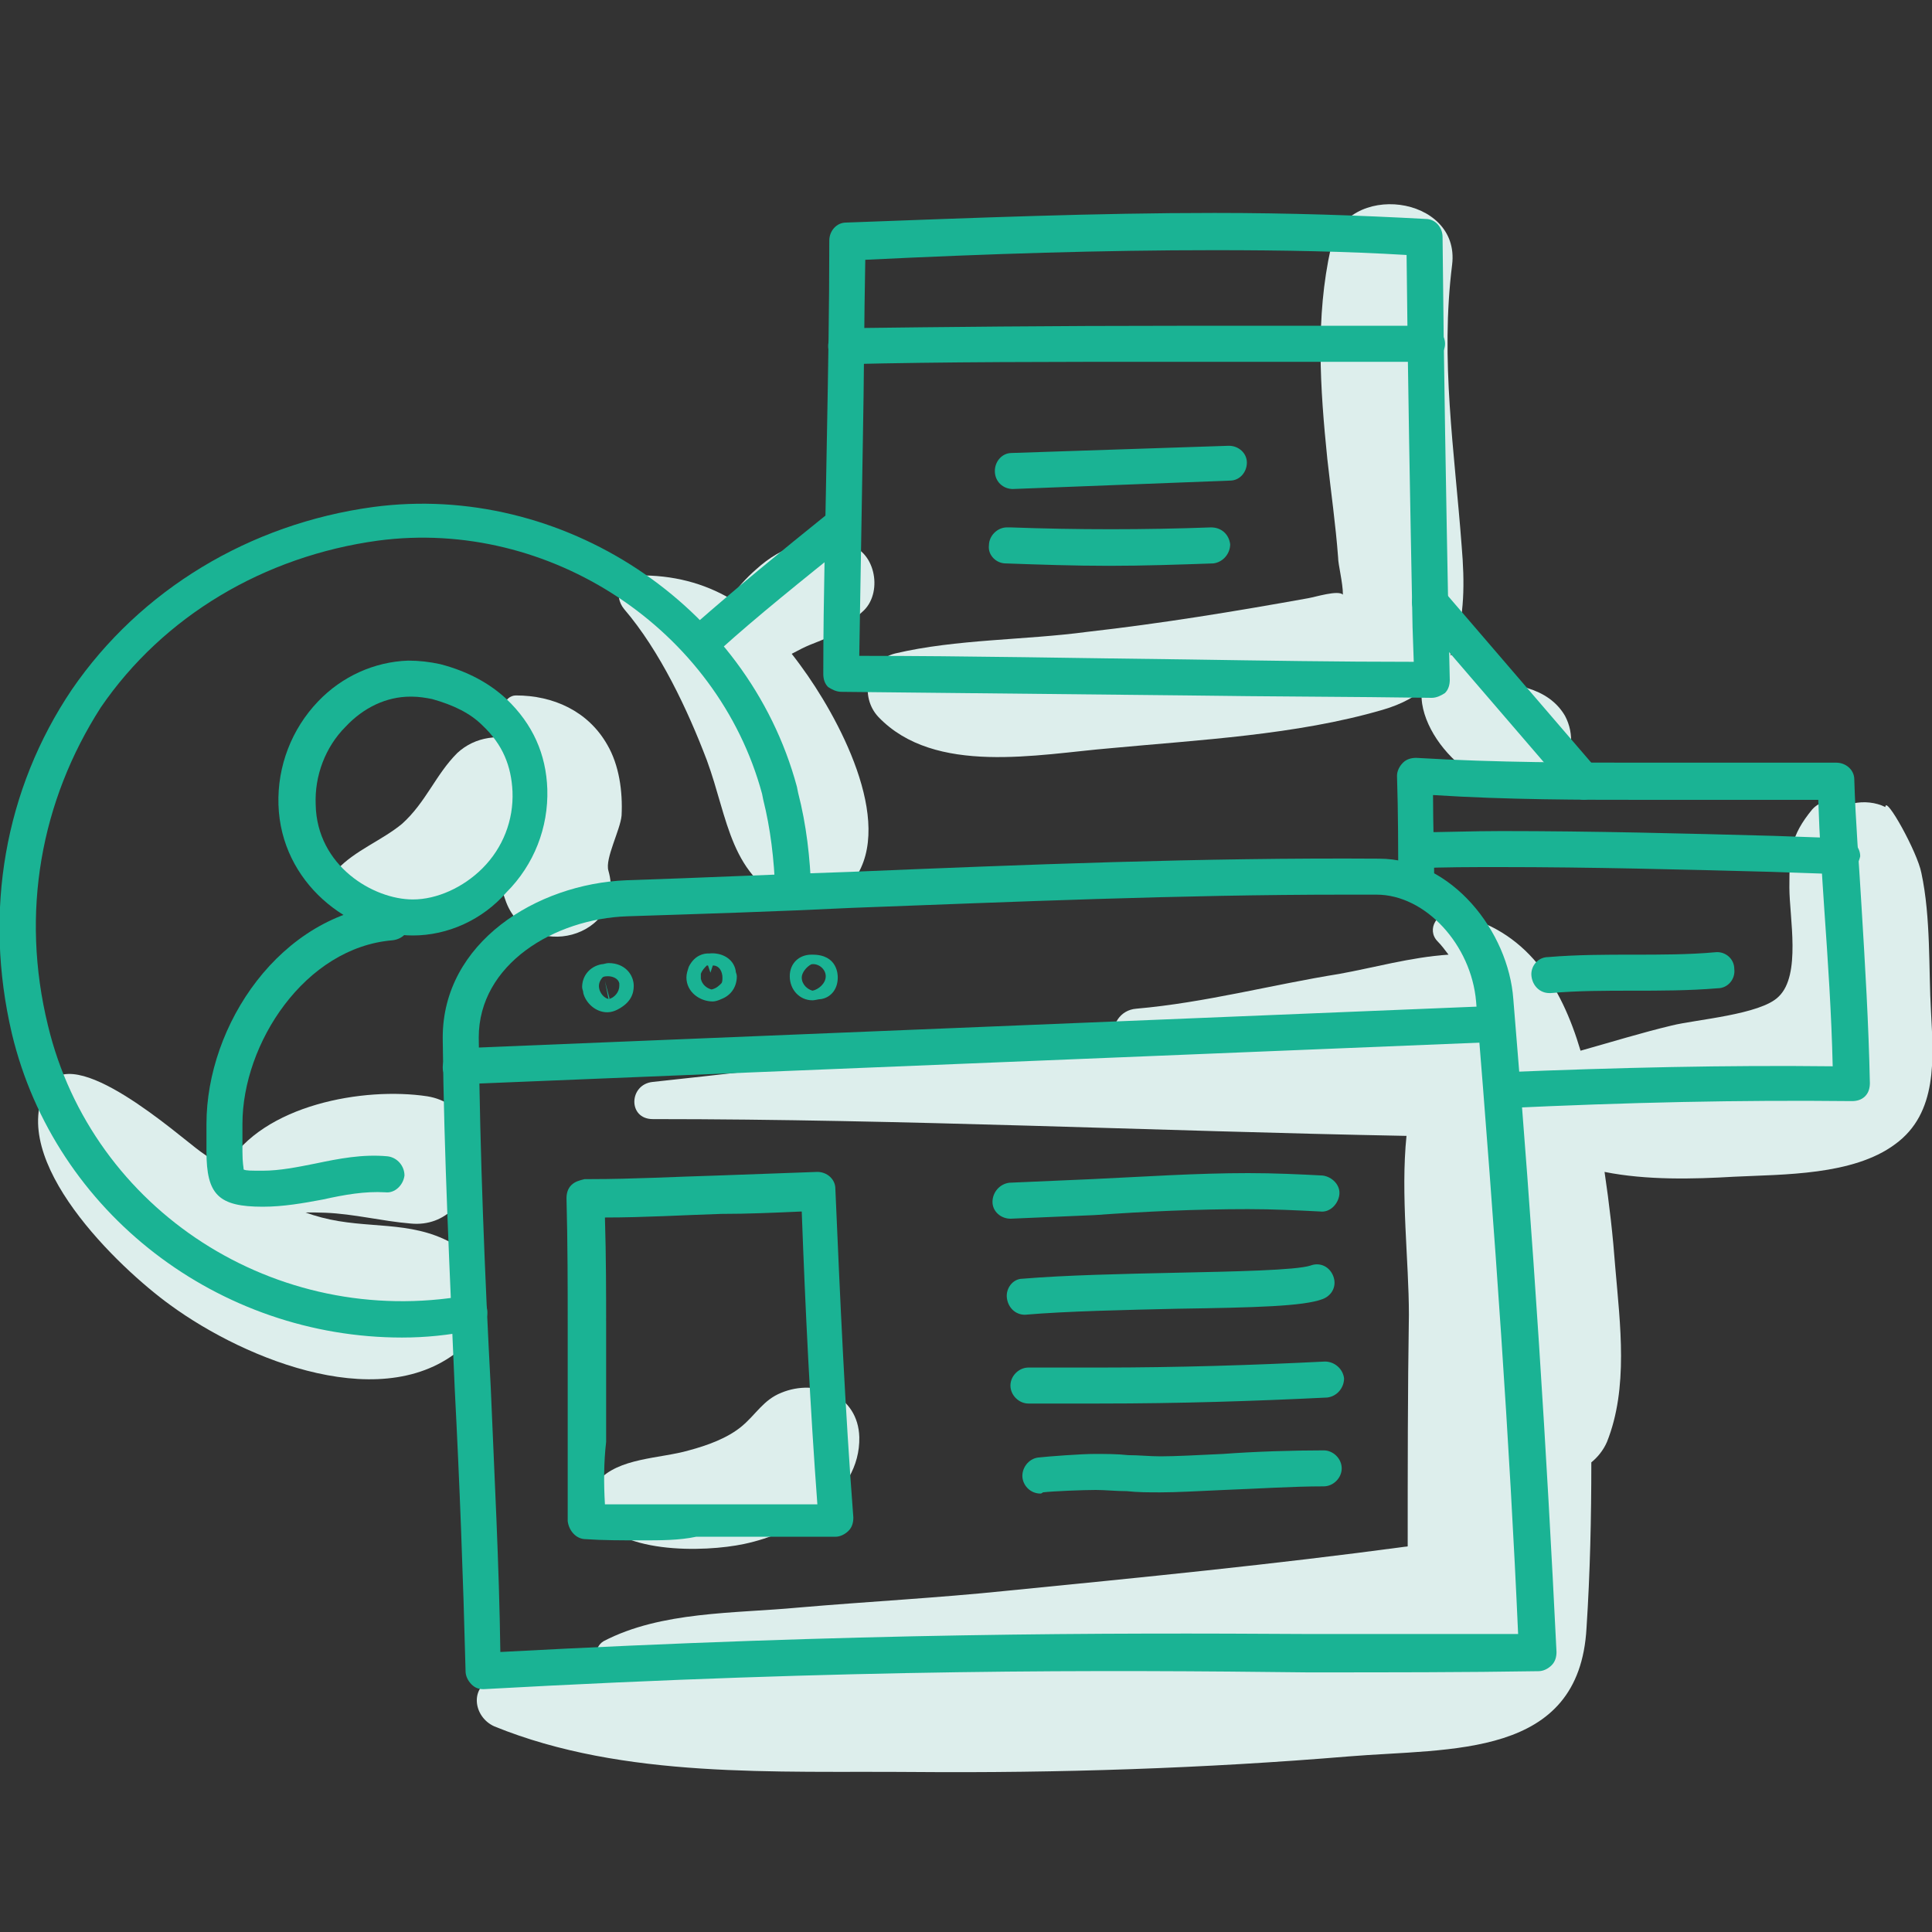
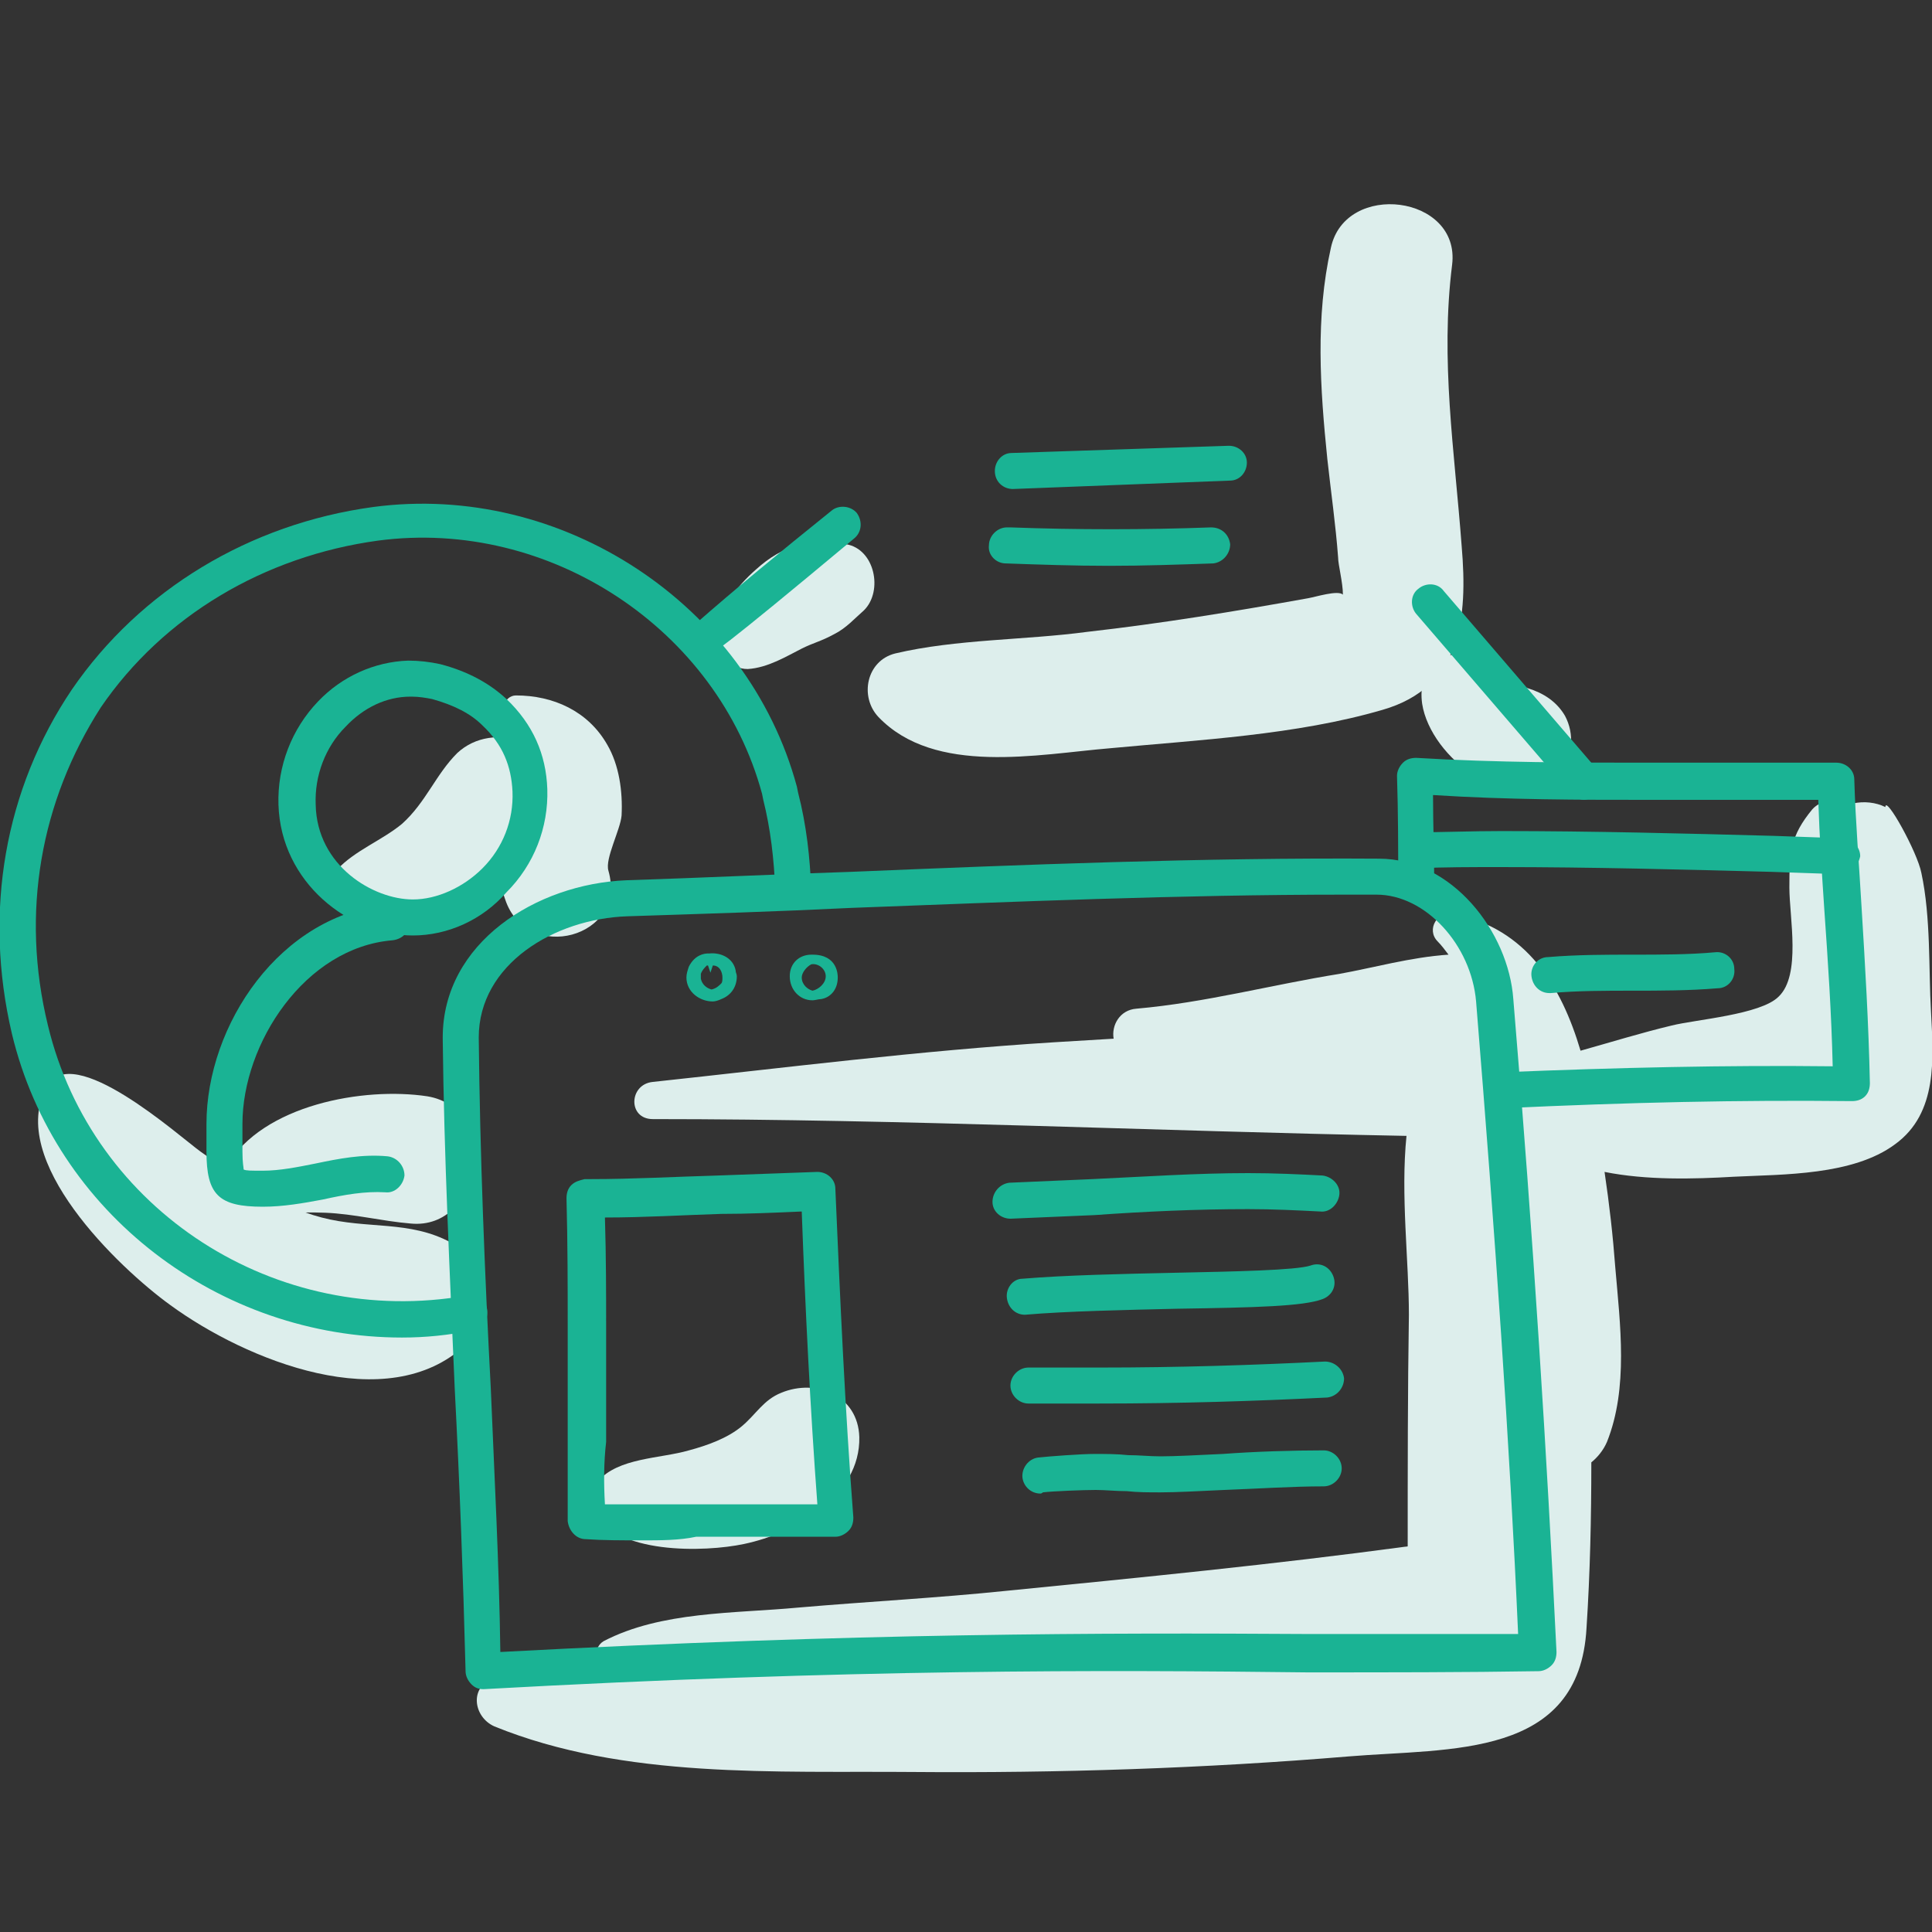
<svg xmlns="http://www.w3.org/2000/svg" width="45" height="45" viewBox="0 0 45 45" fill="none">
  <rect x="0" y="0" width="45" height="45" fill="#333333" stroke="none" />
  <g clip-path="url(#clip0)">
    <path d="M10.511 28.945C9.532 28.414 8.554 28.638 7.491 28.358C6.429 28.079 5.535 27.436 4.668 26.821C4.165 26.457 1.677 24.221 1.09 25.311C0.139 27.017 2.767 29.532 3.969 30.399C5.73 31.685 9.029 33.027 10.846 31.322C11.517 30.651 11.349 29.393 10.511 28.945Z" fill="#DDEEEC" />
-     <path d="M18.645 15.499C17.694 14.185 16.52 13.375 14.843 13.403C14.424 13.403 14.284 13.878 14.536 14.185C15.374 15.164 16.017 16.534 16.464 17.708C16.968 19.077 16.995 20.447 18.477 21.062C19.008 21.286 19.623 20.895 19.903 20.475C20.853 19.133 19.511 16.673 18.645 15.499Z" fill="#DDEEEC" />
    <path d="M14.143 17.344C13.696 16.561 12.885 16.198 12.018 16.198C11.739 16.198 11.599 16.617 11.879 16.729C12.717 17.121 12.605 18.099 12.242 18.798C11.879 19.525 11.459 20.112 11.767 20.95C12.27 22.46 14.618 21.845 14.171 20.279C14.087 20 14.45 19.329 14.478 18.994C14.506 18.434 14.422 17.82 14.143 17.344Z" fill="#DDEEEC" />
    <path d="M9.953 25.535C8.471 25.311 6.123 25.731 5.284 27.156C5.061 27.52 5.256 28.051 5.704 28.163C6.319 28.302 6.934 28.219 7.577 28.247C8.248 28.274 8.89 28.442 9.561 28.498C11.239 28.666 11.658 25.814 9.953 25.535Z" fill="#DDEEEC" />
    <path d="M10.65 17.54C10.146 18.043 9.923 18.686 9.364 19.189C8.888 19.581 8.273 19.804 7.854 20.252C7.631 20.503 7.603 20.895 7.854 21.118C8.609 21.845 9.895 21.649 10.761 21.258C11.852 20.755 12.914 19.748 12.97 18.518C13.054 17.288 11.488 16.757 10.65 17.54Z" fill="#DDEEEC" />
    <path d="M18.198 32.44C17.779 32.607 17.611 32.943 17.276 33.222C16.94 33.502 16.465 33.67 16.046 33.782C15.375 33.977 14.396 33.949 13.921 34.508L13.893 34.536C13.725 34.732 13.697 34.956 13.809 35.179C14.312 36.214 16.409 36.158 17.331 35.962C18.534 35.71 20.043 34.844 20.015 33.474C19.987 32.496 19.009 32.104 18.198 32.44Z" fill="#DDEEEC" />
    <path d="M43.914 18.798C43.69 18.686 43.411 18.658 43.159 18.714C42.852 18.574 42.432 18.602 42.209 18.854C41.706 19.469 41.678 19.832 41.678 20.671C41.678 21.37 41.957 22.712 41.426 23.215C41.007 23.634 39.497 23.746 38.938 23.886C38.239 24.053 37.513 24.277 36.814 24.473C36.366 22.963 35.556 21.621 33.85 21.286C33.487 21.202 33.208 21.649 33.487 21.929C33.571 22.013 33.655 22.125 33.739 22.236C32.872 22.292 31.977 22.544 31.195 22.684C29.629 22.935 28.064 23.355 26.471 23.494C26.079 23.522 25.884 23.886 25.939 24.193C25.464 24.221 25.017 24.249 24.542 24.277C21.411 24.473 18.336 24.864 15.205 25.2C14.646 25.255 14.618 26.066 15.205 26.066C21.047 26.066 26.918 26.346 32.76 26.457C32.62 27.827 32.816 29.365 32.816 30.623C32.788 32.412 32.788 34.229 32.788 36.018C29.685 36.437 26.554 36.745 23.451 37.052C21.83 37.22 20.209 37.304 18.587 37.444C17.106 37.583 15.401 37.527 14.059 38.226C13.919 38.31 13.863 38.478 13.891 38.618C13.08 38.702 12.298 38.869 11.515 39.093C10.928 39.261 11.012 39.987 11.515 40.211C14.534 41.441 18.084 41.245 21.271 41.273C24.654 41.301 28.064 41.189 31.419 40.91C33.795 40.714 36.786 40.966 36.953 37.919C37.037 36.633 37.065 35.347 37.065 34.061C37.205 33.949 37.345 33.782 37.429 33.586C37.932 32.328 37.736 30.846 37.624 29.532C37.568 28.778 37.485 28.051 37.373 27.296C38.351 27.492 39.441 27.464 40.392 27.408C41.538 27.352 43.159 27.38 44.138 26.653C45.144 25.926 45.032 24.64 44.976 23.55C44.92 22.6 44.976 21.37 44.753 20.335C44.662 19.849 43.914 18.506 43.914 18.798ZM42.153 25.116C41.203 25.479 39.833 25.367 38.798 25.479C38.211 25.535 37.652 25.591 37.065 25.703C37.065 25.675 37.065 25.647 37.037 25.619C37.96 25.535 38.91 25.507 39.833 25.367C40.615 25.255 41.678 25.255 42.461 24.892C42.404 24.976 42.293 25.06 42.153 25.116Z" fill="#DDEEEC" />
    <path d="M34.046 12.732C33.879 10.495 33.543 8.399 33.823 6.163C34.019 4.541 31.335 4.206 30.999 5.771C30.636 7.393 30.748 9.042 30.916 10.691C30.999 11.446 31.111 12.229 31.167 12.983C31.167 13.151 31.279 13.57 31.279 13.85C31.167 13.738 30.636 13.906 30.468 13.934C28.763 14.241 27.058 14.521 25.325 14.717C23.871 14.912 22.278 14.884 20.852 15.22C20.181 15.387 20.013 16.226 20.461 16.701C21.774 18.071 24.178 17.568 25.856 17.428C27.924 17.233 30.189 17.121 32.201 16.534C34.046 16.003 34.186 14.381 34.046 12.732Z" fill="#DDEEEC" />
    <path d="M19.707 12.676C18.896 12.508 18.225 12.704 17.61 13.263C17.163 13.654 16.66 14.269 16.744 14.912C16.772 15.248 17.023 15.583 17.415 15.583C17.89 15.555 18.337 15.276 18.672 15.108C18.952 14.968 19.12 14.94 19.427 14.772C19.707 14.633 19.902 14.409 20.126 14.213C20.573 13.766 20.378 12.788 19.707 12.676Z" fill="#DDEEEC" />
    <path d="M36.452 16.673C36.256 16.338 35.948 16.142 35.585 16.03C35.529 16.003 35.445 15.975 35.361 15.975C35.333 15.975 35.249 15.919 35.194 15.919C35.166 15.891 35.11 15.891 35.11 15.863C35.054 15.835 34.886 15.667 35.054 15.835C34.942 15.723 34.802 15.611 34.663 15.499C34.355 15.22 33.908 15.136 33.544 15.36C33.153 15.583 33.069 16.003 33.125 16.394C33.321 17.652 35.166 19.078 36.284 18.015C36.647 17.624 36.675 17.093 36.452 16.673Z" fill="#DDEEEC" />
    <path d="M9.617 21.789C8.135 21.789 6.542 20.559 6.486 18.742C6.458 17.847 6.793 16.981 7.408 16.338C7.968 15.751 8.722 15.415 9.505 15.387C9.757 15.387 10.008 15.415 10.26 15.471C10.903 15.639 11.406 15.919 11.797 16.282C12.412 16.869 12.72 17.568 12.748 18.379C12.776 19.273 12.44 20.14 11.797 20.783C11.238 21.426 10.428 21.789 9.617 21.789ZM9.589 16.226H9.561C9.002 16.226 8.471 16.478 8.051 16.925C7.576 17.4 7.325 18.071 7.353 18.742C7.381 20.168 8.694 20.95 9.617 20.95C10.176 20.95 10.791 20.671 11.238 20.224C11.713 19.748 11.965 19.105 11.937 18.434C11.909 17.847 11.713 17.344 11.238 16.897C10.959 16.617 10.567 16.422 10.064 16.282C9.924 16.254 9.757 16.226 9.589 16.226Z" fill="#1AB394" />
    <path d="M6.122 28.107C5.088 28.107 4.809 27.827 4.809 26.821C4.809 26.709 4.809 26.597 4.809 26.457C4.809 26.346 4.809 26.262 4.809 26.178C4.809 23.886 6.514 21.286 9.086 21.062C9.309 21.034 9.505 21.23 9.533 21.454C9.561 21.677 9.393 21.873 9.142 21.901C7.101 22.069 5.647 24.305 5.647 26.178C5.647 26.29 5.647 26.374 5.647 26.485C5.647 26.597 5.647 26.709 5.647 26.821C5.647 27.1 5.675 27.184 5.675 27.24C5.731 27.268 5.843 27.268 6.122 27.268C6.514 27.268 6.933 27.184 7.352 27.1C7.884 26.989 8.443 26.877 9.03 26.933C9.253 26.961 9.421 27.156 9.421 27.38C9.393 27.604 9.197 27.799 8.974 27.771C8.499 27.743 8.023 27.827 7.52 27.939C7.073 28.023 6.598 28.107 6.122 28.107Z" fill="#1AB394" />
    <path d="M9.364 31.154C5.115 31.154 1.285 28.274 0.278 24.081C-0.392 21.23 0.111 18.379 1.676 16.058C3.27 13.738 5.813 12.201 8.693 11.809C13.082 11.222 17.415 14.074 18.561 18.323L18.589 18.462C18.784 19.217 18.868 19.972 18.896 20.755C18.896 20.978 18.728 21.174 18.477 21.174C18.253 21.202 18.058 21.006 18.058 20.755C18.029 20 17.946 19.301 17.778 18.63L17.75 18.49C16.716 14.661 12.802 12.061 8.805 12.592C6.149 12.955 3.801 14.353 2.347 16.478C0.949 18.658 0.474 21.258 1.117 23.886C2.151 28.191 6.428 30.958 10.873 30.175C11.097 30.147 11.32 30.287 11.348 30.511C11.376 30.734 11.237 30.958 11.013 30.986C10.454 31.098 9.923 31.154 9.364 31.154Z" fill="#1AB394" />
    <path d="M11.263 39.344C11.151 39.344 11.067 39.316 10.983 39.233C10.899 39.149 10.844 39.037 10.844 38.925C10.788 36.717 10.704 34.508 10.592 32.356C10.48 29.7 10.341 26.933 10.312 24.193V24.165C10.312 21.957 12.493 20.587 14.589 20.503C16.323 20.447 18.084 20.363 19.817 20.307C23.842 20.14 28.008 19.972 32.117 20C33.822 20 35.136 21.705 35.248 23.271C35.723 28.945 36.031 33.921 36.254 38.478C36.254 38.59 36.226 38.701 36.142 38.785C36.059 38.869 35.947 38.925 35.835 38.925C34.13 38.953 32.341 38.953 30.44 38.953C25.715 38.897 19.845 38.869 11.263 39.344ZM31.306 20.838C27.477 20.838 23.591 21.006 19.845 21.146C18.14 21.23 16.351 21.286 14.617 21.342C12.912 21.398 11.151 22.46 11.151 24.165C11.179 26.905 11.291 29.672 11.431 32.328C11.514 34.34 11.626 36.437 11.654 38.478C20.013 38.031 25.771 38.031 30.412 38.059C32.145 38.059 33.794 38.059 35.36 38.059C35.164 33.642 34.828 28.805 34.381 23.326C34.269 22.013 33.207 20.838 32.061 20.838C31.837 20.838 31.586 20.838 31.306 20.838Z" fill="#1AB394" />
-     <path d="M10.732 25.255C10.508 25.255 10.312 25.088 10.312 24.864C10.312 24.64 10.48 24.445 10.704 24.417L34.605 23.438C34.828 23.438 35.024 23.606 35.052 23.83C35.052 24.053 34.884 24.249 34.661 24.277L10.732 25.255C10.732 25.255 10.76 25.255 10.732 25.255Z" fill="#1AB394" />
-     <path d="M14.146 23.578C13.866 23.578 13.643 23.355 13.586 23.131C13.586 23.075 13.559 23.047 13.559 22.991C13.559 22.739 13.726 22.516 14.006 22.46C14.062 22.46 14.118 22.432 14.174 22.432C14.565 22.432 14.761 22.712 14.761 22.963C14.761 23.131 14.705 23.355 14.369 23.522C14.313 23.55 14.229 23.578 14.146 23.578ZM14.09 22.851L14.174 23.271C14.313 23.243 14.425 23.103 14.425 22.963C14.425 22.935 14.425 22.935 14.425 22.907C14.397 22.767 14.229 22.739 14.174 22.739C14.118 22.739 14.062 22.739 14.034 22.767C14.034 22.767 13.95 22.851 13.95 22.963C13.95 23.131 14.09 23.271 14.201 23.271L14.09 22.851Z" fill="#1AB394" />
    <path d="M16.603 23.326C16.296 23.326 15.988 23.103 15.988 22.767C15.988 22.684 16.016 22.6 16.044 22.516C16.184 22.236 16.408 22.208 16.491 22.208C16.491 22.208 16.491 22.208 16.519 22.208C16.799 22.18 17.078 22.32 17.134 22.6C17.134 22.656 17.162 22.684 17.162 22.739C17.162 22.991 17.023 23.187 16.799 23.271C16.743 23.299 16.659 23.326 16.603 23.326ZM16.324 22.684C16.324 22.712 16.324 22.712 16.324 22.739C16.324 22.767 16.324 22.767 16.324 22.795C16.352 22.935 16.463 23.019 16.575 23.047C16.687 23.019 16.743 22.963 16.799 22.907C16.827 22.879 16.827 22.823 16.827 22.767C16.827 22.656 16.771 22.488 16.603 22.488L16.547 22.656L16.491 22.488C16.491 22.488 16.491 22.488 16.463 22.488C16.408 22.544 16.352 22.6 16.324 22.684L16.408 22.739L16.324 22.684Z" fill="#1AB394" />
    <path d="M18.926 23.299C18.618 23.299 18.395 23.047 18.395 22.739C18.395 22.432 18.618 22.236 18.898 22.236H18.926C19.513 22.236 19.513 22.712 19.513 22.767C19.513 23.075 19.317 23.243 19.121 23.271C19.065 23.271 18.982 23.299 18.926 23.299ZM18.898 22.46C18.786 22.516 18.674 22.656 18.674 22.767C18.674 22.935 18.814 23.047 18.926 23.075C19.065 23.047 19.233 22.907 19.233 22.739C19.233 22.572 19.065 22.432 18.898 22.46Z" fill="#1AB394" />
    <path d="M14.956 35.878C14.481 35.878 14.034 35.878 13.643 35.85C13.419 35.85 13.251 35.654 13.223 35.431C13.223 34.816 13.223 34.173 13.223 33.558C13.223 33.111 13.223 32.635 13.223 32.188C13.223 31.741 13.223 31.294 13.223 30.818C13.223 30.036 13.223 28.973 13.195 27.911C13.195 27.799 13.223 27.687 13.307 27.604C13.391 27.52 13.503 27.492 13.615 27.464H13.754C14.733 27.464 15.739 27.408 16.718 27.38C17.472 27.352 18.255 27.324 19.038 27.296C19.261 27.296 19.457 27.464 19.457 27.687C19.569 30.287 19.681 32.803 19.876 35.347C19.876 35.459 19.849 35.571 19.765 35.654C19.681 35.738 19.569 35.794 19.457 35.794H18.702C18.451 35.794 18.283 35.794 18.143 35.794C17.976 35.794 17.808 35.794 17.5 35.794C17.081 35.794 16.634 35.794 16.214 35.794C15.823 35.878 15.376 35.878 14.956 35.878ZM14.09 35.039C14.733 35.039 15.515 35.039 16.242 35.039C16.662 35.039 17.109 35.039 17.528 35.039C17.864 35.039 18.031 35.039 18.171 35.039C18.311 35.039 18.451 35.039 18.73 35.039H19.038C18.87 32.775 18.758 30.511 18.674 28.218C18.031 28.247 17.416 28.274 16.801 28.274C15.907 28.302 15.012 28.358 14.09 28.358C14.118 29.281 14.118 30.147 14.118 30.846C14.118 31.294 14.118 31.741 14.118 32.216C14.118 32.663 14.118 33.111 14.118 33.586C14.062 34.061 14.062 34.564 14.09 35.039Z" fill="#1AB394" />
    <path d="M23.537 28.386C23.313 28.386 23.117 28.218 23.117 27.995C23.117 27.771 23.285 27.576 23.509 27.548C24.151 27.52 24.794 27.492 25.437 27.464C26.639 27.408 27.869 27.324 29.072 27.324C29.686 27.324 30.273 27.352 30.805 27.38C31.028 27.408 31.224 27.604 31.196 27.827C31.168 28.051 30.972 28.247 30.749 28.218C30.218 28.191 29.659 28.163 29.072 28.163C27.869 28.163 26.667 28.218 25.493 28.302C24.85 28.33 24.207 28.358 23.537 28.386Z" fill="#1AB394" />
    <path d="M23.872 30.623C23.648 30.623 23.48 30.455 23.452 30.231C23.424 30.008 23.592 29.784 23.816 29.784C24.822 29.7 26.136 29.672 27.422 29.644C28.736 29.616 30.189 29.588 30.525 29.477C30.748 29.393 30.972 29.504 31.056 29.728C31.14 29.952 31.028 30.175 30.804 30.259C30.357 30.427 29.239 30.455 27.422 30.483C26.22 30.511 24.85 30.539 23.872 30.623C23.899 30.623 23.899 30.623 23.872 30.623Z" fill="#1AB394" />
    <path d="M25.604 32.691C25.045 32.691 24.514 32.691 23.954 32.691C23.731 32.691 23.535 32.496 23.535 32.272C23.535 32.048 23.731 31.853 23.954 31.853C24.514 31.853 25.045 31.853 25.604 31.853C27.449 31.853 29.182 31.797 30.859 31.713C31.083 31.713 31.279 31.881 31.306 32.104C31.306 32.328 31.139 32.524 30.915 32.551C29.21 32.635 27.477 32.691 25.604 32.691Z" fill="#1AB394" />
    <path d="M24.235 34.788C24.011 34.788 23.843 34.62 23.816 34.424C23.788 34.201 23.955 33.977 24.179 33.949C24.43 33.921 25.185 33.865 25.493 33.865C25.744 33.865 26.024 33.865 26.276 33.893C26.527 33.893 26.779 33.921 27.03 33.921C27.366 33.921 27.897 33.893 28.484 33.865C29.239 33.809 30.105 33.782 30.832 33.782C31.056 33.782 31.251 33.977 31.251 34.201C31.251 34.424 31.056 34.62 30.832 34.62C30.105 34.62 29.267 34.676 28.512 34.704C27.897 34.732 27.394 34.76 27.03 34.76C26.751 34.76 26.499 34.76 26.248 34.732C25.996 34.732 25.744 34.704 25.521 34.704C25.241 34.704 24.514 34.732 24.291 34.76C24.263 34.788 24.235 34.788 24.235 34.788Z" fill="#1AB394" />
-     <path d="M33.349 16.254C31.448 16.226 29.547 16.226 27.646 16.198C25.018 16.17 22.279 16.142 19.595 16.114C19.483 16.114 19.372 16.058 19.288 16.002C19.204 15.919 19.176 15.807 19.176 15.695C19.176 13.878 19.232 12.005 19.26 10.188C19.288 8.678 19.316 7.141 19.316 5.603C19.316 5.38 19.483 5.184 19.707 5.184C22.754 5.072 25.521 4.96 28.289 4.96C30.05 4.96 31.671 5.016 33.209 5.1C33.432 5.1 33.6 5.296 33.6 5.52C33.628 8.539 33.684 11.614 33.74 14.577L33.768 15.835C33.768 15.947 33.74 16.058 33.656 16.142C33.572 16.198 33.461 16.254 33.349 16.254ZM20.014 15.276C22.586 15.276 25.158 15.332 27.674 15.36C29.435 15.387 31.168 15.415 32.929 15.415L32.901 14.605C32.846 11.753 32.79 8.818 32.762 5.939C31.364 5.855 29.882 5.827 28.289 5.827C25.661 5.827 23.034 5.911 20.154 6.051C20.126 7.448 20.126 8.874 20.098 10.244C20.07 11.865 20.042 13.598 20.014 15.276Z" fill="#1AB394" />
-     <path d="M19.708 8.483C19.485 8.483 19.289 8.287 19.289 8.063C19.289 7.84 19.457 7.644 19.708 7.644C21.973 7.616 24.461 7.588 27.508 7.588C29.269 7.588 31.03 7.588 32.791 7.588H33.238C33.462 7.588 33.658 7.784 33.658 8.007C33.658 8.231 33.462 8.427 33.238 8.427H32.791C31.03 8.427 29.269 8.427 27.536 8.427C24.461 8.427 21.973 8.427 19.708 8.483Z" fill="#1AB394" />
    <path d="M23.591 11.39C23.368 11.39 23.172 11.222 23.172 10.971C23.172 10.747 23.34 10.551 23.563 10.551L28.623 10.383C28.847 10.383 29.042 10.551 29.042 10.775C29.042 10.998 28.875 11.194 28.651 11.194L23.591 11.39C23.619 11.39 23.619 11.39 23.591 11.39Z" fill="#1AB394" />
    <path d="M25.829 13.179C25.019 13.179 24.208 13.151 23.425 13.123C23.202 13.123 23.006 12.928 23.034 12.704C23.034 12.48 23.23 12.284 23.453 12.284H23.481C23.509 12.284 23.509 12.284 23.537 12.284C25.075 12.341 26.668 12.341 28.206 12.284C28.457 12.284 28.625 12.452 28.653 12.676C28.653 12.899 28.485 13.095 28.261 13.123C27.451 13.151 26.64 13.179 25.829 13.179Z" fill="#1AB394" />
    <path d="M34.999 25.814C34.775 25.814 34.58 25.647 34.58 25.423C34.58 25.199 34.748 25.004 34.971 24.976C37.739 24.864 40.199 24.808 42.687 24.836C42.659 23.606 42.575 22.376 42.491 21.174C42.435 20.335 42.379 19.497 42.351 18.63C41.54 18.63 40.73 18.63 39.919 18.63C39.388 18.63 38.857 18.63 38.326 18.63C36.844 18.63 35.111 18.63 33.378 18.518C33.378 19.217 33.406 19.916 33.406 20.615C33.406 20.838 33.21 21.034 32.986 21.034C32.763 21.034 32.567 20.838 32.567 20.615C32.567 19.776 32.567 18.938 32.539 18.071C32.539 17.959 32.595 17.847 32.679 17.764C32.763 17.68 32.874 17.652 32.986 17.652C34.859 17.764 36.732 17.764 38.326 17.764C38.857 17.764 39.388 17.764 39.919 17.764C40.87 17.764 41.82 17.764 42.77 17.764C42.994 17.764 43.19 17.931 43.19 18.155C43.218 19.133 43.301 20.112 43.357 21.09C43.441 22.46 43.525 23.858 43.553 25.227C43.553 25.339 43.525 25.451 43.441 25.535C43.357 25.619 43.246 25.647 43.134 25.647C40.506 25.619 37.934 25.675 34.999 25.814C34.999 25.814 35.027 25.814 34.999 25.814Z" fill="#1AB394" />
    <path d="M42.881 20.363L41.26 20.307C39.191 20.252 37.038 20.196 34.942 20.196C34.271 20.196 33.628 20.196 33.013 20.224C32.789 20.224 32.594 20.028 32.594 19.804C32.594 19.581 32.761 19.385 33.013 19.385C33.628 19.385 34.271 19.357 34.97 19.357C37.094 19.357 39.247 19.413 41.316 19.469L42.909 19.525C43.133 19.525 43.328 19.72 43.328 19.944C43.272 20.196 43.105 20.363 42.881 20.363Z" fill="#1AB394" />
    <path d="M36.09 23.131C35.867 23.131 35.699 22.963 35.671 22.739C35.643 22.516 35.811 22.292 36.062 22.292C36.733 22.236 37.404 22.236 38.047 22.236C38.662 22.236 39.333 22.236 39.948 22.18C40.172 22.152 40.395 22.32 40.395 22.572C40.423 22.795 40.255 23.019 40.004 23.019C39.333 23.075 38.662 23.075 38.019 23.075C37.404 23.075 36.733 23.075 36.118 23.131C36.118 23.131 36.118 23.131 36.09 23.131Z" fill="#1AB394" />
-     <path d="M16.491 15.248C16.379 15.248 16.267 15.192 16.183 15.108C16.015 14.94 16.043 14.661 16.211 14.521C17.105 13.738 18.084 12.927 19.37 11.893C19.538 11.753 19.817 11.781 19.957 11.949C20.097 12.145 20.069 12.396 19.901 12.536C18.615 13.57 17.637 14.353 16.77 15.136C16.686 15.22 16.574 15.248 16.491 15.248Z" fill="#1AB394" />
+     <path d="M16.491 15.248C16.379 15.248 16.267 15.192 16.183 15.108C16.015 14.94 16.043 14.661 16.211 14.521C17.105 13.738 18.084 12.927 19.37 11.893C19.538 11.753 19.817 11.781 19.957 11.949C20.097 12.145 20.069 12.396 19.901 12.536C16.686 15.22 16.574 15.248 16.491 15.248Z" fill="#1AB394" />
    <path d="M36.899 18.63C36.787 18.63 36.675 18.574 36.592 18.49L32.985 14.297C32.846 14.13 32.846 13.85 33.041 13.71C33.209 13.57 33.489 13.57 33.628 13.766L37.207 17.931C37.346 18.099 37.346 18.379 37.151 18.518C37.095 18.574 37.011 18.63 36.899 18.63Z" fill="#1AB394" />
  </g>
  <defs>
    <clipPath id="clip0">
      <rect width="45" height="45" fill="white" />
    </clipPath>
  </defs>
</svg>